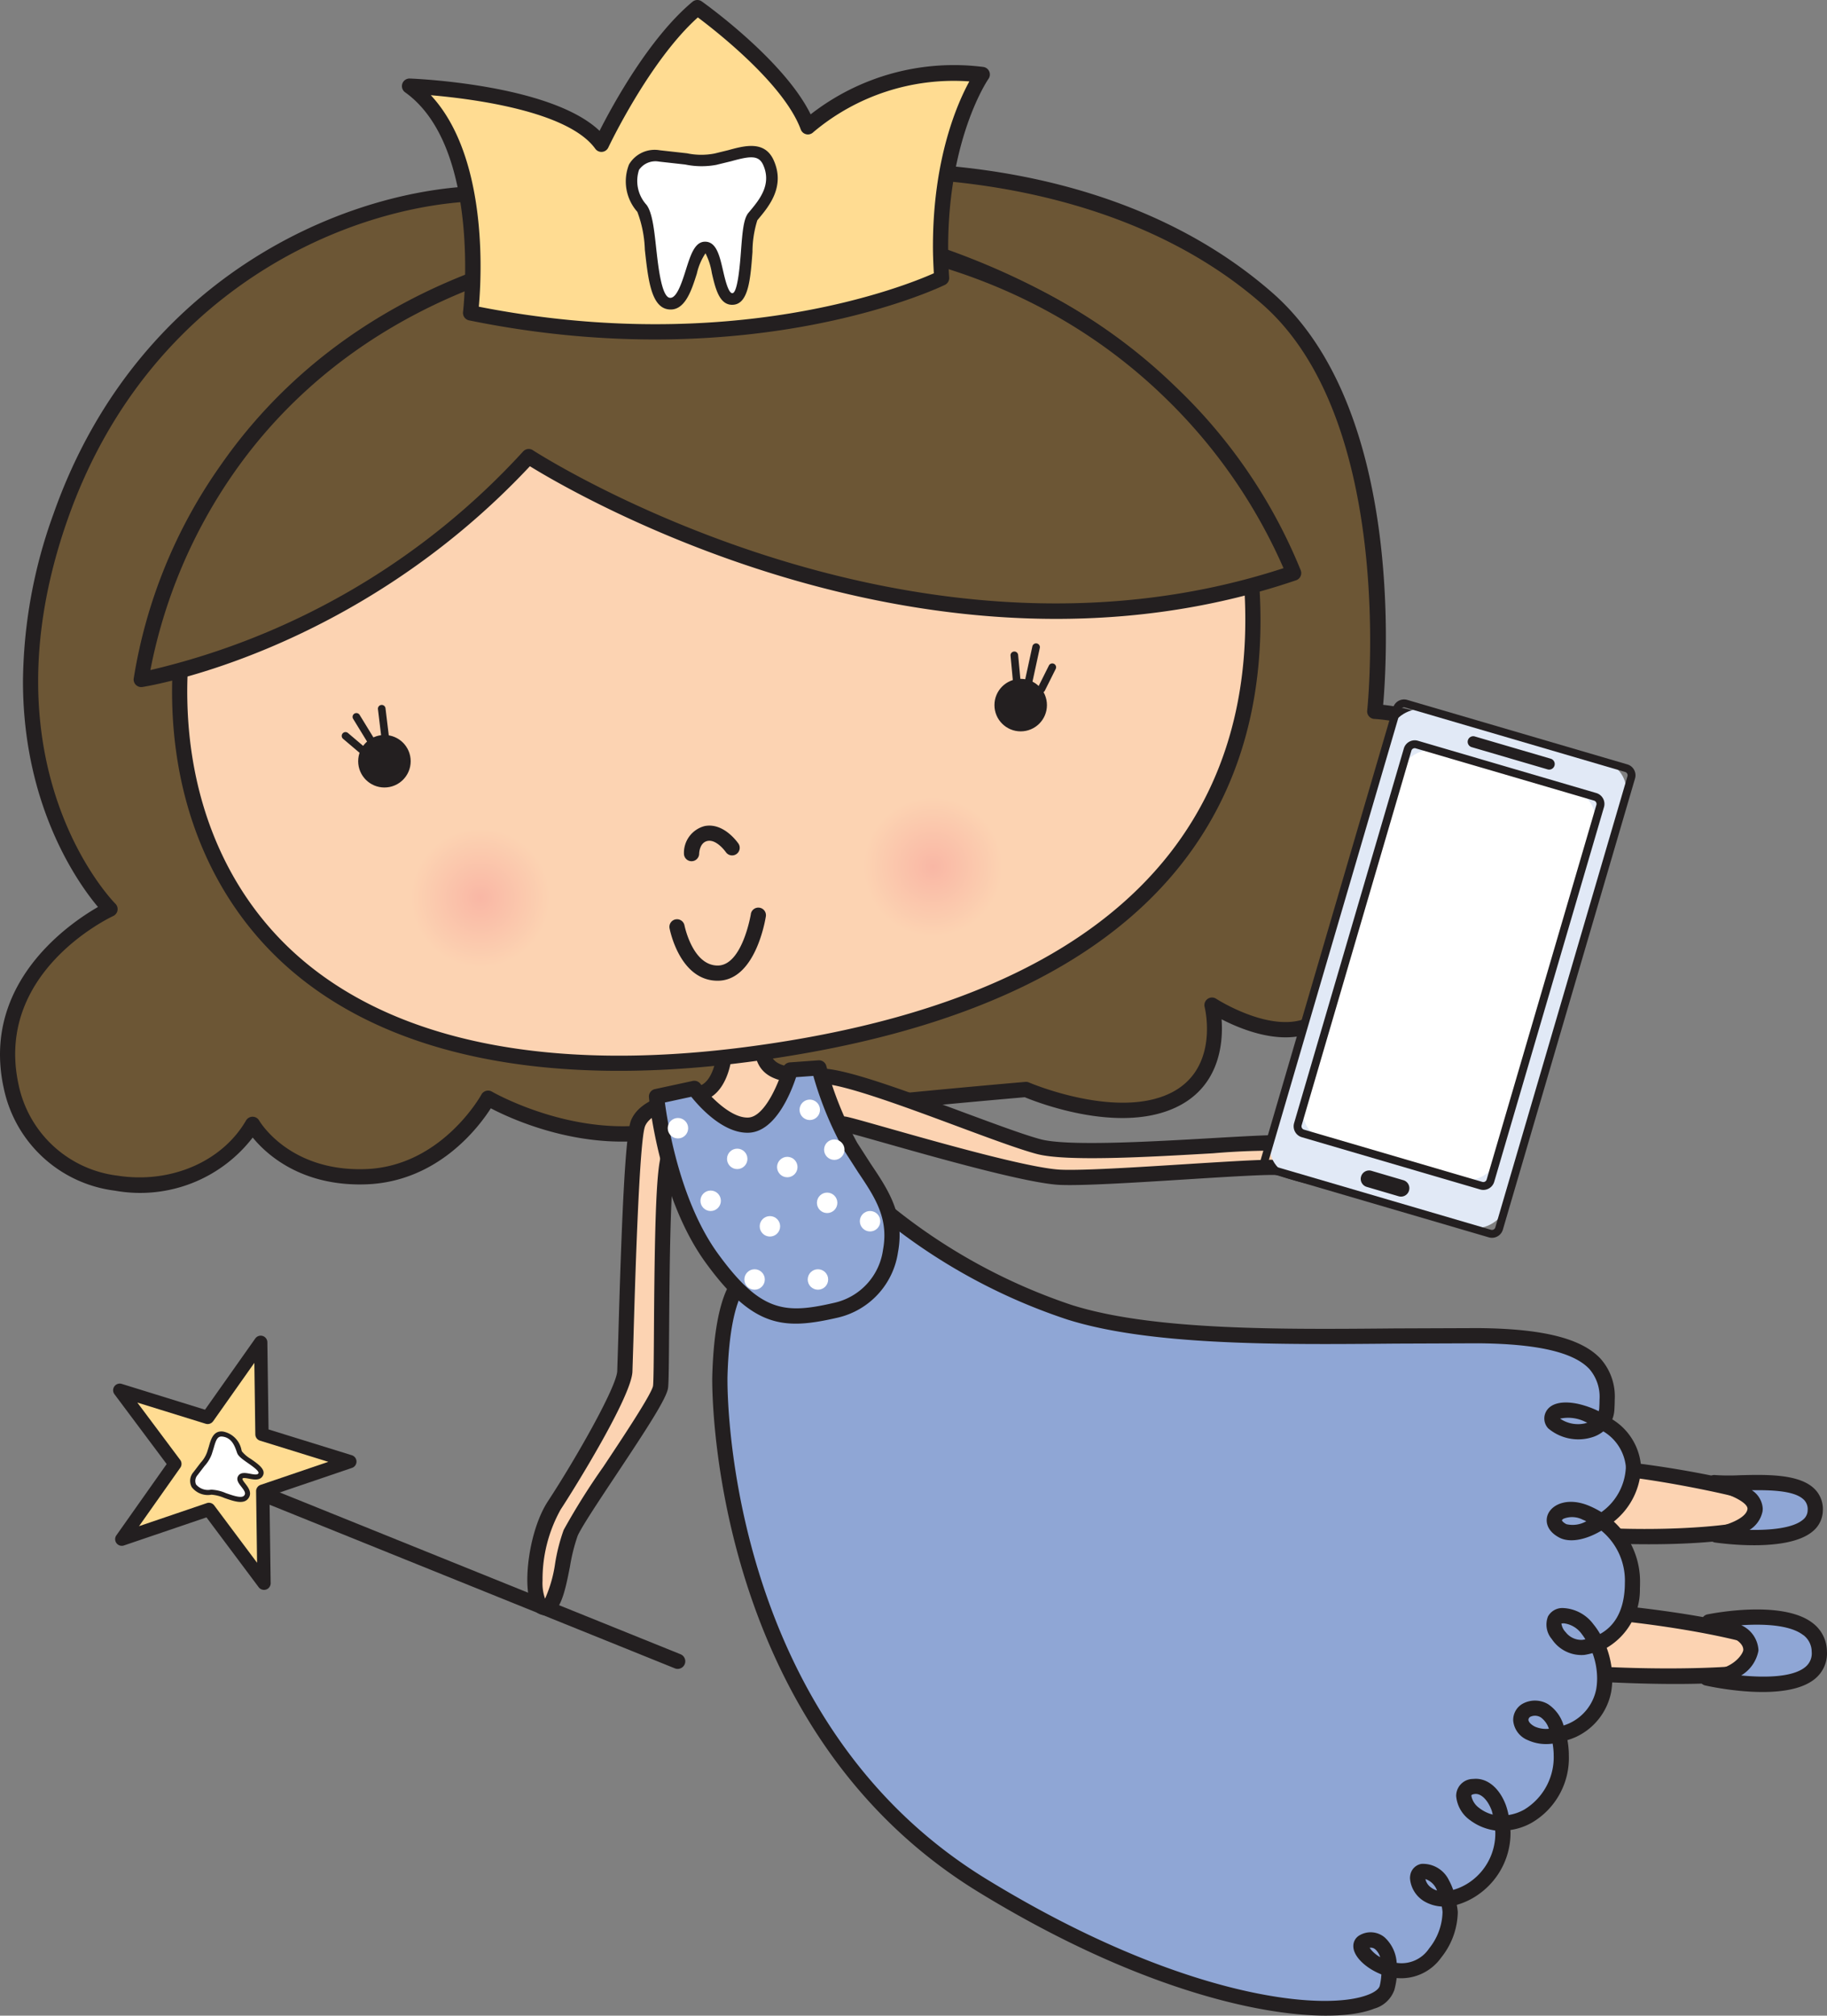
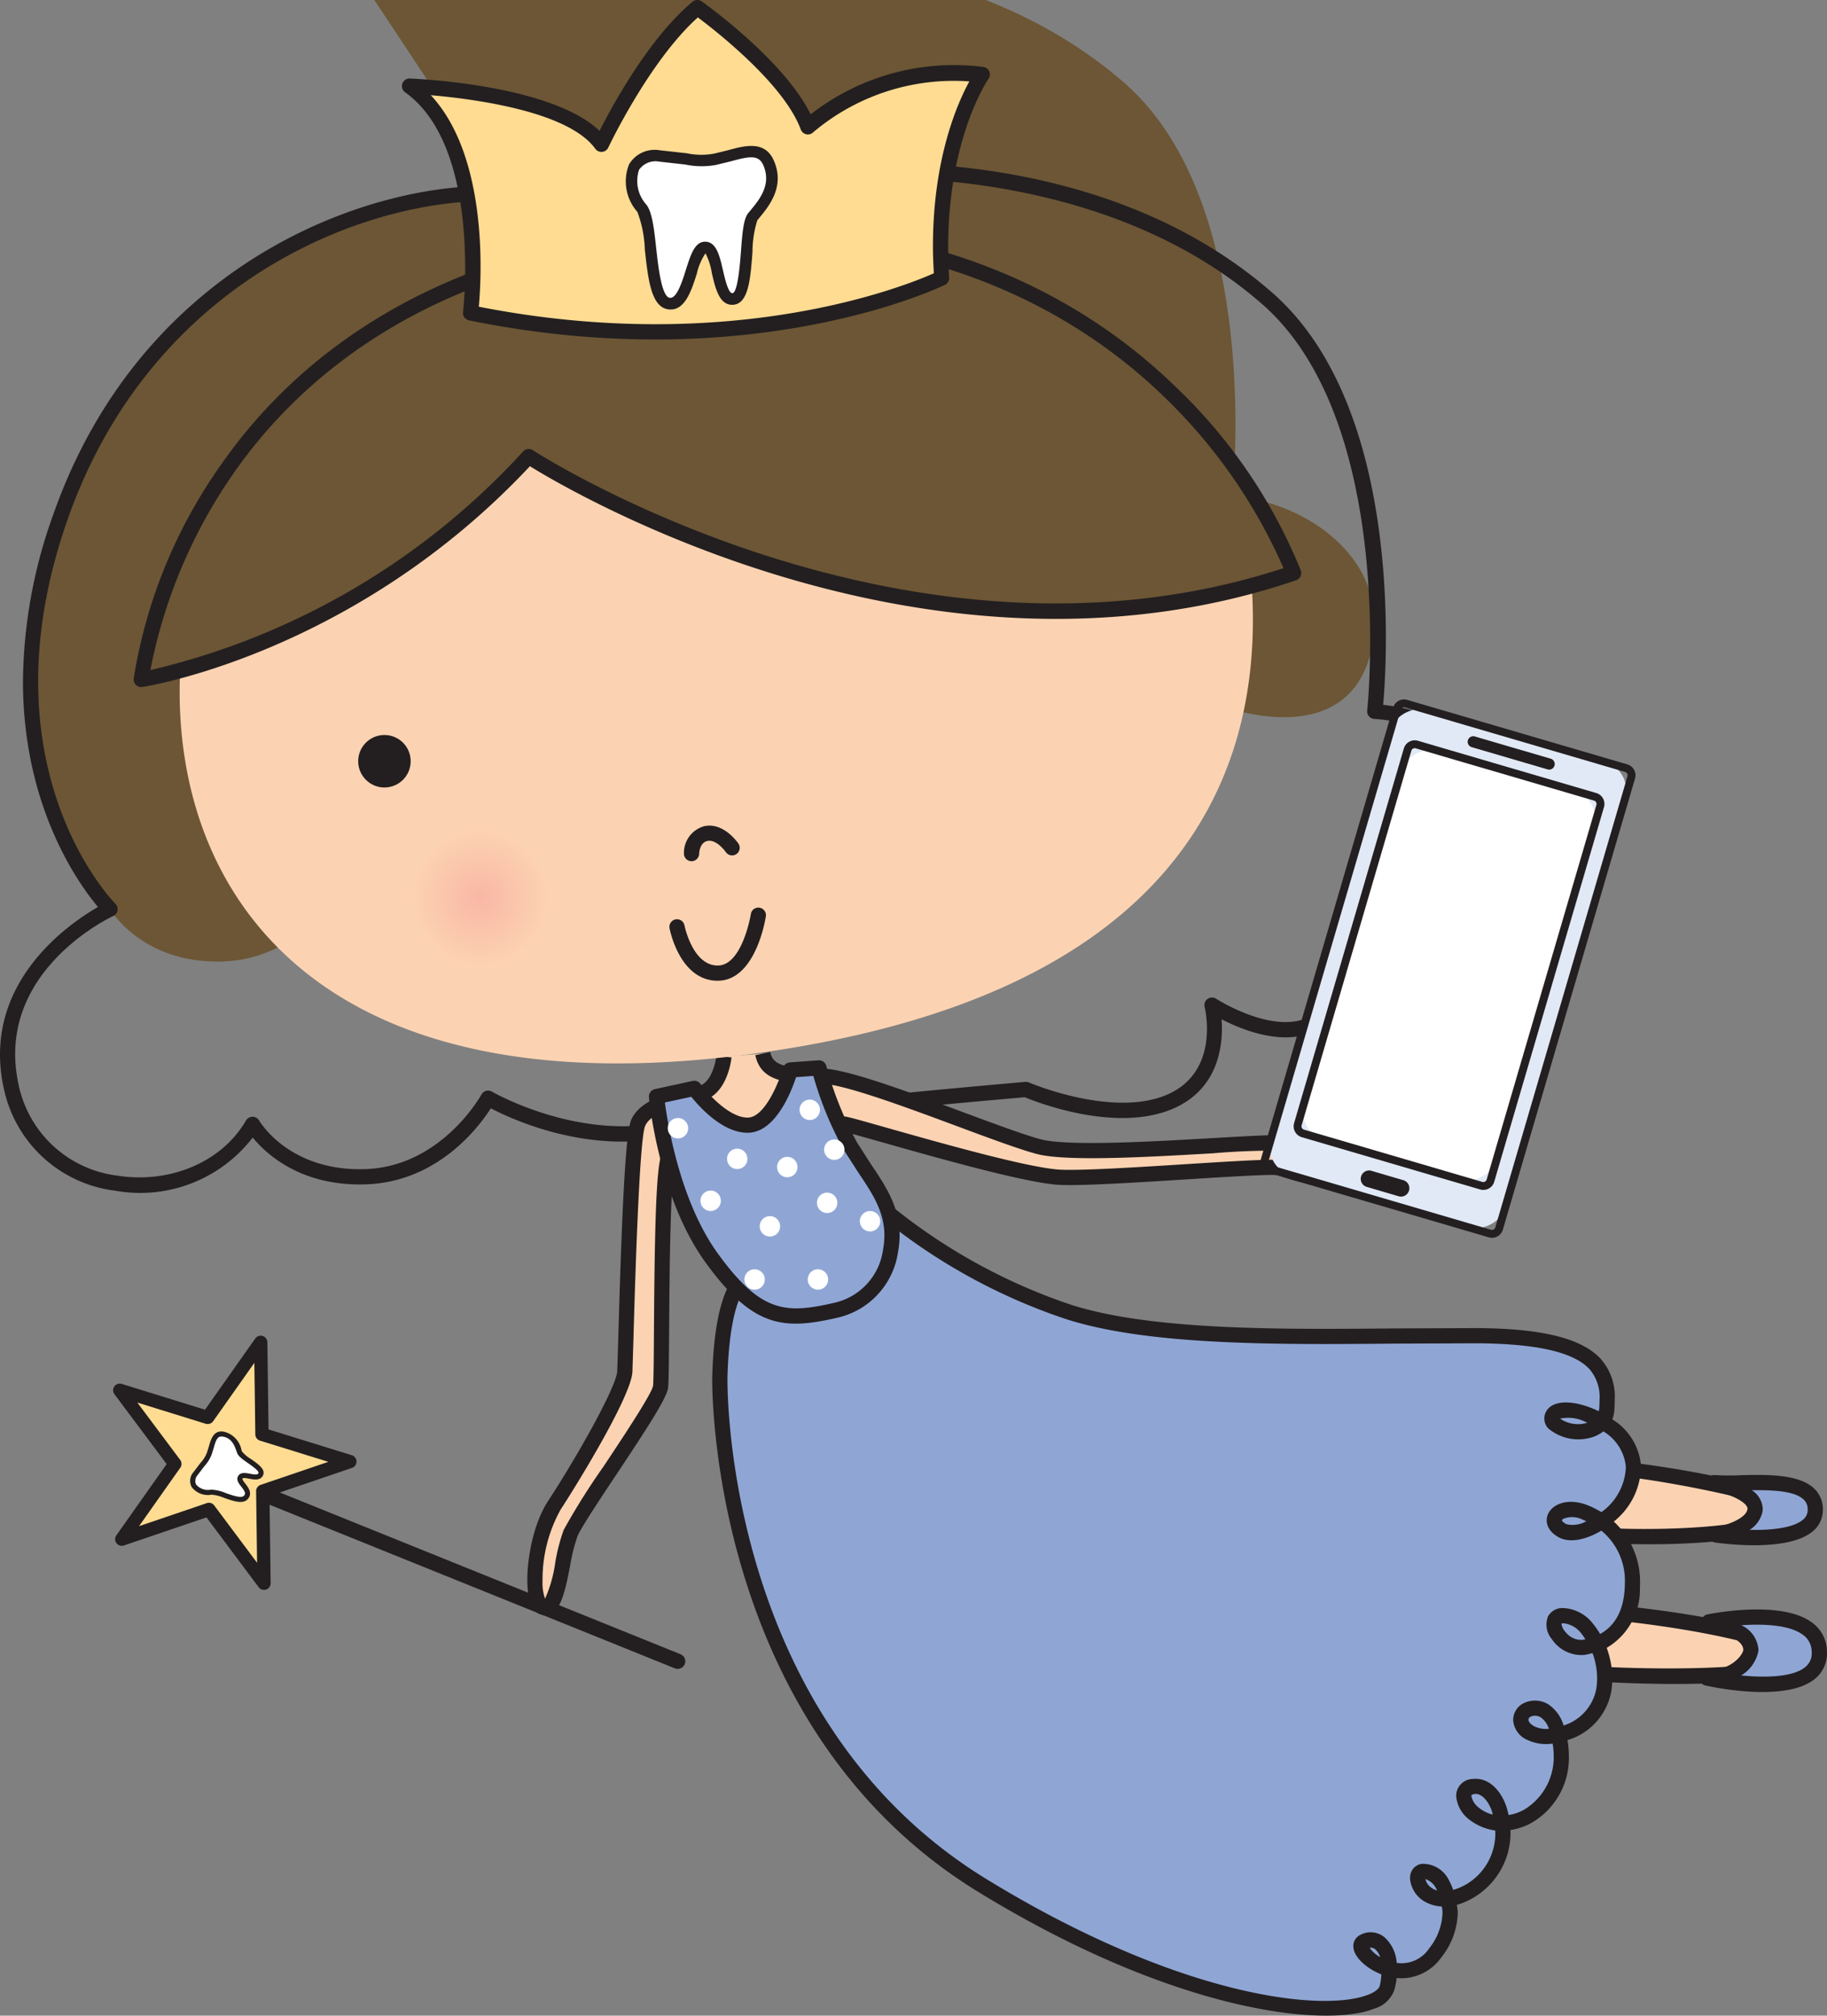
<svg xmlns="http://www.w3.org/2000/svg" xmlns:xlink="http://www.w3.org/1999/xlink" viewBox="0 0 175.679 193.776">
  <rect x="0" y="0" width="175.679" height="193.776" fill="#808080" stroke="none" />
  <defs>
    <radialGradient id="a" cx="46.194" cy="109.692" r="6.811" gradientTransform="matrix(1 0 0 -1 0 196)" gradientUnits="userSpaceOnUse">
      <stop offset="0" stop-color="#f9b7a5" />
      <stop offset=".983" stop-color="#fcd3b2" />
    </radialGradient>
    <radialGradient id="b" cx="89.707" cy="112.676" r="6.811" xlink:href="#a" />
  </defs>
  <title>tooth-fairy-body</title>
  <path d="M154.5 160.985s17.293.829 17.49-1.627-15.819-4.225-15.819-4.225-7.66 1.627-1.671 5.852z" fill="#fcd3b2" />
  <path d="M156.023 154.419c-.412.088-4.037.918-4.493 3.139-.268 1.307.567 2.624 2.554 4.024l.173.123.213.01c8.212.394 18.044.314 18.253-2.3s-8.84-4.167-16.468-5.01l-.116-.013zm-3.077 3.6a.792.792 0 0 1 .016-.161c.2-.983 2.214-1.735 3.258-1.978 7.565.845 14.274 2.382 14.975 3.415-1.04 1-9.157 1.3-16.432.971-1.172-.861-1.817-1.645-1.817-2.248z" fill="#231f20" />
  <path d="M155.094 147.666s15.518.584 16.409-2.457c.51-1.742-14.807-4.024-15.4-3.926s-4.547 5.499-1.009 6.383z" fill="#fcd3b2" />
  <path d="M155.985 140.563c-.9.151-2.992 3.174-3.072 5.2a2.443 2.443 0 0 0 2 2.612l.074.019h.076c3.774.143 16.16.347 17.138-2.981a1.1 1.1 0 0 0-.278-1.072c-1.804-2.035-15.29-3.886-15.938-3.778zm-1.592 5.6a1.551 1.551 0 0 1-.023-.275 7.328 7.328 0 0 1 1.959-3.881c1.77.052 12.666 1.961 14.325 3.164-.987 1.365-8.531 2.015-15.435 1.764-.632-.173-.779-.5-.826-.77z" fill="#231f20" />
  <path d="M164.839 142.531s4.208.91 3.913 2.679-3.734 2.358-3.734 2.358 9.432 1.376 9.53-2.358-7.154-2.384-9.709-2.679z" fill="#8fa6d5" />
  <path d="M167.272 141.822a20.091 20.091 0 0 1-2.35-.017.731.731 0 0 0-.238 1.44c1.665.362 3.45 1.228 3.347 1.844-.158.944-2.182 1.592-3.137 1.758a.731.731 0 0 0 .019 1.443c.708.1 6.989.951 9.389-1.07a2.64 2.64 0 0 0 .978-1.992 2.731 2.731 0 0 0-.792-2.084c-1.472-1.471-4.657-1.388-7.216-1.322zm-2.517 1.434h.087a.713.713 0 0 1-.086 0zm8.7.921a1.288 1.288 0 0 1 .364 1.012 1.169 1.169 0 0 1-.457.913c-.98.826-3.168 1.01-5.128.975a2.747 2.747 0 0 0 1.24-1.748 1.885 1.885 0 0 0 .026-.312 2.26 2.26 0 0 0-1.05-1.754c1.959-.026 4.15.056 5 .915z" fill="#231f20" />
  <path d="M168.359 158.671c-.033.687-1.278 2.653-4.225 2.653 0 0 11 2.457 10.808-2.554s-10.611-2.849-10.611-2.849 4.126.686 4.028 2.75z" fill="#8fa6d5" />
  <path d="M164.182 155.2a.731.731 0 0 0-.582.716v.014a.731.731 0 0 0 .609.707c1.125.189 3.42.915 3.42 1.961v.031c-.04.4-1.055 1.96-3.5 1.96a.731.731 0 0 0-.726.651.771.771 0 0 0 0 .081.73.73 0 0 0 .572.712c.79.176 7.8 1.656 10.564-.653a3.153 3.153 0 0 0 1.133-2.643 3.448 3.448 0 0 0-1.364-2.7c-2.94-2.29-9.834-.893-10.126-.837zm9.226 1.991a2.021 2.021 0 0 1 .8 1.6 1.678 1.678 0 0 1-.609 1.463c-1.208 1.008-3.887 1.036-6.176.818a3.527 3.527 0 0 0 1.662-2.374v-.113a2.8 2.8 0 0 0-1.647-2.343c2.154-.142 4.695-.042 5.97.958z" fill="#231f20" />
  <path d="M71.281 123.2s-1.867 1.276-2.063 9.236 2.948 35.177 25.252 48.835 38.024 13.166 38.909 9.826-.785-5.208-2.259-4.422 3.733 5.208 6.878 1.081.394-8.155-1.179-7.861.589 4.716 5.011 1.572 2.653-10.022-.1-9.727.689 5.4 5.208 2.85 3.438-9.138 1.572-10.12-3.341 1.08-1.277 2.161 6.387-.589 6.977-4.127-1.671-7.173-3.832-7.173-.294 3.341 1.867 3.046 4.52-1.769 4.716-5.7a7.08 7.08 0 0 0-4.52-7.271c-2.457-.982-4.029.785-2.162 1.768s6.976-2.063 6.78-6.288-6.977-6.387-7.762-4.815 5.012 2.751 5.208-.589-.2-6.976-12.38-7.074-29.379.885-39.3-2.26a55.624 55.624 0 0 1-17.293-9.433z" fill="#8fa6d5" />
  <path d="M85.226 116.05l-14.248 6.484a.648.648 0 0 0-.11.062c-.363.248-2.185 1.889-2.381 9.821-.008.332-.52 33.481 25.6 49.475 19.029 11.652 33.444 13.059 38.059 11.209a2.867 2.867 0 0 0 1.938-1.819 8.3 8.3 0 0 0 .215-1.122 4.715 4.715 0 0 0 4.278-1.963 7.184 7.184 0 0 0 1.6-4.376 5.592 5.592 0 0 0-.1-.694 6.841 6.841 0 0 0 2.175-1.067 7.222 7.222 0 0 0 2.995-5.962c0-.057-.014-.111-.014-.168a5.9 5.9 0 0 0 2.066-.707 7.2 7.2 0 0 0 3.555-6.52v-.145a8.638 8.638 0 0 0-.133-1.272 6.792 6.792 0 0 0 .811-.3 6.034 6.034 0 0 0 3.4-4.365 7.717 7.717 0 0 0 .1-1.267 8.581 8.581 0 0 0-.537-2.938 6.475 6.475 0 0 0 3.194-5.7c.008-.166.012-.332.012-.5a7.841 7.841 0 0 0-2.522-5.938 6.922 6.922 0 0 0 2.614-5.155c0-.091 0-.181-.006-.273a5.809 5.809 0 0 0-2.752-4.4 3.1 3.1 0 0 0 .2-.924c.019-.311.032-.631.032-.956a5.455 5.455 0 0 0-1.366-3.953c-1.829-1.955-5.568-2.889-11.769-2.939l-7.958.03c-10.937.1-23.333.215-31.13-2.255A55.366 55.366 0 0 1 86 116.16a.73.73 0 0 0-.774-.11zm.19 1.519a56.036 56.036 0 0 0 17.185 9.275c8.018 2.541 20.538 2.426 31.585 2.324l7.933-.03c5.694.046 9.2.856 10.713 2.476a4.092 4.092 0 0 1 .973 2.962c0 .288-.013.577-.029.863a1.57 1.57 0 0 1-.049.228 8.993 8.993 0 0 0-1.989-.706c-1.553-.329-2.681-.043-3.094.783a1.389 1.389 0 0 0 .23 1.575 4.487 4.487 0 0 0 4.355.809 3.193 3.193 0 0 0 .94-.522 4.467 4.467 0 0 1 2.16 3.314c0 .068.005.137.005.2a5.583 5.583 0 0 1-2.35 4.25 8.5 8.5 0 0 0-1.272-.646c-1.906-.762-3.4-.153-3.848.806-.295.639-.19 1.62 1.075 2.287.982.517 2.516.243 4.043-.665a6.208 6.208 0 0 1 2.26 5.037q0 .218-.011.447c-.128 2.558-1.224 3.819-2.371 4.448a6.9 6.9 0 0 0-.649-.944 3.841 3.841 0 0 0-2.833-1.546 1.58 1.58 0 0 0-1.526.8 2.148 2.148 0 0 0 .37 2.186 3.418 3.418 0 0 0 3.122 1.517 6.878 6.878 0 0 0 .789-.175 7.057 7.057 0 0 1 .441 2.425 6.286 6.286 0 0 1-.084 1.033 4.59 4.59 0 0 1-2.611 3.3 5.2 5.2 0 0 1-.526.2 3.719 3.719 0 0 0-1.5-2.052 2.472 2.472 0 0 0-2.484-.014 1.792 1.792 0 0 0-.864 1.59 2.237 2.237 0 0 0 1.392 1.879 4.254 4.254 0 0 0 2.4.339 7.335 7.335 0 0 1 .1.966v.1a5.891 5.891 0 0 1-2.813 5.268 4.493 4.493 0 0 1-1.525.532 6.969 6.969 0 0 0-.265-.968c-.639-1.683-1.84-2.643-3.137-2.5a1.629 1.629 0 0 0-1.636 1.622v.022a3.177 3.177 0 0 0 1.356 2.335 5.179 5.179 0 0 0 2.394.975c0 .054.014.1.014.156a5.676 5.676 0 0 1-2.374 4.748 5.391 5.391 0 0 1-1.677.808 5.781 5.781 0 0 0-.389-.887 2.78 2.78 0 0 0-2.657-1.615 1.312 1.312 0 0 0-1.077 1.069 1.6 1.6 0 0 0-.03.315 2.822 2.822 0 0 0 1.355 2.208 3.73 3.73 0 0 0 1.7.509 4.127 4.127 0 0 1 .074.533 5.765 5.765 0 0 1-1.294 3.5 3.176 3.176 0 0 1-3.116 1.382 3.614 3.614 0 0 0-1.17-2.461 2.1 2.1 0 0 0-2.354-.213 1.178 1.178 0 0 0-.644 1.062 1.335 1.335 0 0 0 .008.15c.1.954 1.27 2.013 2.687 2.571a5.944 5.944 0 0 1-.155 1.1c-.077.29-.467.6-1.069.836-4.352 1.744-18.179.275-36.752-11.1-24.29-14.873-24.9-45.051-24.9-47.968v-.225c.169-6.823 1.572-8.462 1.744-8.638zm67.02 19.118c.062.023.126.056.189.081a2.308 2.308 0 0 1-.222.071 3.078 3.078 0 0 1-2.391-.457 3.694 3.694 0 0 1 2.423.305zm-1.816 9.841c-.347-.183-.429-.346-.431-.376a.38.38 0 0 1 .179-.157 2.234 2.234 0 0 1 1.8.09c.106.042.237.1.363.163a2.648 2.648 0 0 1-1.911.28zm-.242 9.532a2.482 2.482 0 0 1 1.718 1.029 5.264 5.264 0 0 1 .35.505c-.1.019-.206.045-.3.057a1.907 1.907 0 0 1-1.6-.745 1.452 1.452 0 0 1-.4-.806.136.136 0 0 1 0-.034c.007.019.085-.006.232-.006zm-2.8 9.922c-.44-.23-.6-.484-.61-.644a.358.358 0 0 1 .185-.295 1.046 1.046 0 0 1 1.023.071 2.179 2.179 0 0 1 .761 1.082 2.674 2.674 0 0 1-1.36-.213zm-5.294 7.862a1.867 1.867 0 0 1-.8-1.192.231.231 0 0 1 .008-.063c.016-.054.148-.1.323-.123.6-.064 1.229.552 1.615 1.569.046.122.073.278.111.413a3.547 3.547 0 0 1-1.257-.6zm-4.62 7.652a1.351 1.351 0 0 1-.6-.852 1.809 1.809 0 0 1 1.035.914c.034.056.051.133.084.192a1.9 1.9 0 0 1-.519-.25zm-5.436 5.891a1.669 1.669 0 0 1 .487.768 3.1 3.1 0 0 1-1.017-.9.627.627 0 0 1 .529.133z" fill="#231f20" />
-   <path d="M48.325 18.624c-11.743-.559-33.83 6.43-42.5 31.034S10.581 87.4 10.581 87.4s-12.022 5.592-9.506 17.055 18.173 12.3 23.2 3.635c0 0 3.076 5.312 10.9 5.032s11.742-7.549 11.742-7.549 8.108 4.753 16.775 3.076 34.948-3.914 34.948-3.914 8.387 3.634 13.979 1.118 3.914-9.226 3.914-9.226 6.43 4.194 10.344 1.4 4.194-9.506 4.194-9.506 11.463 4.473 14.259-4.473-5.592-15.1-13.141-15.657c0 0 3.075-27.958-10.344-39.7s-31.872-12.3-37.184-12.3-36.336 2.233-36.336 2.233z" fill="#6c5635" />
+   <path d="M48.325 18.624c-11.743-.559-33.83 6.43-42.5 31.034S10.581 87.4 10.581 87.4c0 0 3.076 5.312 10.9 5.032s11.742-7.549 11.742-7.549 8.108 4.753 16.775 3.076 34.948-3.914 34.948-3.914 8.387 3.634 13.979 1.118 3.914-9.226 3.914-9.226 6.43 4.194 10.344 1.4 4.194-9.506 4.194-9.506 11.463 4.473 14.259-4.473-5.592-15.1-13.141-15.657c0 0 3.075-27.958-10.344-39.7s-31.872-12.3-37.184-12.3-36.336 2.233-36.336 2.233z" fill="#6c5635" />
  <path d="M48.3 17.893c-12.7-.58-34.638 7.326-43.161 31.522a48.243 48.243 0 0 0-2.93 16.078c0 12.059 5.342 19.475 7.213 21.7C6.973 88.6 0 93.3 0 101.376a15.057 15.057 0 0 0 .361 3.237 12.49 12.49 0 0 0 10.7 9.854 13.658 13.658 0 0 0 13.239-5.11c1.3 1.594 4.668 4.719 10.913 4.5 6.874-.245 10.812-5.48 11.982-7.308 2.051 1.069 9.055 4.292 16.648 2.822 8.254-1.6 32.865-3.731 34.694-3.888 1.142.474 8.9 3.515 14.394 1.041 3.855-1.735 4.566-5.29 4.566-7.677 0-.31-.014-.592-.033-.857 2.193 1.13 6.664 2.91 9.85.634 3.307-2.362 4.181-7.107 4.412-9.114 1.9.586 6.432 1.66 10.064-.085a8.1 8.1 0 0 0 4.25-5.156 12.291 12.291 0 0 0 .583-3.676 10.887 10.887 0 0 0-1.94-6.2A16.764 16.764 0 0 0 133 67.76c.1-1.127.262-3.452.262-6.481 0-9.206-1.508-24.9-10.92-33.138C109.924 17.279 93.41 15.657 84.67 15.657c-5.258 0-34.896 2.13-36.37 2.236zm.055 0zm.018 1.459c.31-.022 31.068-2.235 36.293-2.235 6.871 0 24.2 1.181 36.7 12.121 12.975 11.354 10.129 38.8 10.1 39.071a.731.731 0 0 0 .648.806h.024a15.363 15.363 0 0 1 11.326 6.093 9.694 9.694 0 0 1 1.172 8.617 6.7 6.7 0 0 1-3.484 4.273c-4.034 1.942-9.756-.24-9.812-.262a.731.731 0 0 0-1 .65c0 .064-.316 6.39-3.889 8.943-3.451 2.471-9.451-1.374-9.51-1.414a.731.731 0 0 0-1.108.788c.062.25 1.452 6.154-3.5 8.384-5.228 2.352-13.31-1.087-13.389-1.122a.728.728 0 0 0-.352-.057c-.263.022-26.419 2.259-35.024 3.925-8.283 1.6-16.188-2.943-16.267-2.99a.733.733 0 0 0-1 .265l-.01.018c-.037.069-3.823 6.9-11.125 7.166-7.264.259-10.128-4.469-10.247-4.671a.731.731 0 0 0-1.263 0c-2.3 3.966-7.272 6.1-12.365 5.3a11.075 11.075 0 0 1-9.5-8.725c-2.358-10.744 8.632-16.016 9.1-16.236a.731.731 0 0 0 .2-1.183c-.131-.129-12.973-13.141-4.575-36.98 8.27-23.477 29.512-31.13 41.773-30.546a.693.693 0 0 0 .09 0z" fill="#231f20" />
  <path d="M73.344 101.287c.393 1.867 2.063 2.162 5.6 2.162s16.507 5.6 20.929 6.78 22.8-.786 24.171-.295 3.144 1.769 4.324 1.769 1.965.392 1.67 1.473-6.092-.491-6.878-.884-17 1.081-21.223.884-19.16-4.815-20.732-5.109-15.819 1.67-16.8 2.85-.688 20.83-.884 22.4-7.762 11.988-8.647 14.051-1.081 7.369-2.555 7.172-1.081-6.681.982-9.825 6.682-10.907 6.78-12.872.491-22.01 1.278-23.876 4.028-2.358 5.994-2.85 2.26-3.537 2.26-3.537z" fill="#fcd3b2" />
  <path d="M72.629 101.438c.536 2.545 2.956 2.742 6.315 2.742 2.088 0 8.194 2.269 13.1 4.093 3.064 1.139 5.958 2.214 7.639 2.662 2.825.754 10.666.3 16.966-.063a69.145 69.145 0 0 1 7.164-.244l1.554.731a7.4 7.4 0 0 0 3 1.075c.644 0 .918.134.979.214a.191.191 0 0 1 .023.108v.022c-.937.242-5.04-.719-5.879-1.139-.48-.24-1.907-.2-9.537.283-4.633.293-9.884.623-11.979.525-2.96-.138-11.523-2.563-16.64-4.013-2.119-.6-3.519-1-3.991-1.085-1.284-.241-16.088 1.408-17.5 3.1-.66.793-.876 4.7-.961 17.443-.017 2.629-.033 4.9-.087 5.336-.126.778-2.931 5-4.787 7.789a65.457 65.457 0 0 0-3.806 6.065 17.764 17.764 0 0 0-.824 3.224 12.606 12.606 0 0 1-.967 3.383 4.5 4.5 0 0 1-.241-1.735 13.783 13.783 0 0 1 1.742-6.836c1.34-2.041 6.778-10.813 6.9-13.236l.092-2.928c.136-4.779.549-19.322 1.129-20.7.538-1.276 2.915-1.824 4.65-2.225l.847-.2c2.437-.609 2.8-4.03 2.81-4.175l-1.454-.143c0 .026-.3 2.546-1.71 2.9l-.821.194c-2.043.471-4.841 1.115-5.668 3.08-.57 1.354-.91 9.465-1.244 21.227l-.091 2.9c-.078 1.558-4 8.448-6.661 12.507-1.838 2.8-2.468 8.1-1.6 10a1.451 1.451 0 0 0 1.128.948c1.625.217 2.093-2.16 2.589-4.677a17.468 17.468 0 0 1 .733-2.932c.355-.828 2.046-3.371 3.68-5.831 3.041-4.575 4.9-7.424 5.02-8.417.062-.5.077-2.23.1-5.507.033-4.959.1-15.2.642-16.514 1.361-.957 14.562-2.889 16.086-2.6.407.076 1.932.509 3.862 1.055 5.177 1.466 13.843 3.921 16.97 4.066 2.176.1 7.469-.232 12.139-.527 3.877-.244 8.267-.52 8.885-.4.822.352 5.652 1.787 7.162 1.112a1.127 1.127 0 0 0 .655-.726 1.765 1.765 0 0 0-.235-1.608 2.551 2.551 0 0 0-2.14-.788 6.92 6.92 0 0 1-2.33-.913l-1.748-.813c-.617-.221-2.5-.135-7.724.167-5.869.339-13.907.8-16.5.11-1.614-.431-4.477-1.5-7.507-2.621-5.536-2.057-11.259-4.184-13.61-4.184-3.574 0-4.624-.34-4.885-1.582z" fill="#231f20" />
  <path d="M80.418 125.95c-4.891 1.128-7.566 1.081-11.987-5.011s-5.306-15.524-5.306-15.524l3.636-.786s2.653 3.636 5.208 3.538S76 102.86 76 102.86l2.751-.2a33.879 33.879 0 0 0 3.046 7.566c1.965 3.341 4.619 5.8 3.832 10.022a6.813 6.813 0 0 1-5.211 5.702z" fill="#8fa6d5" />
  <path d="M78.7 101.934l-2.751.2a.729.729 0 0 0-.651.529c-.346 1.218-1.706 4.711-3.354 4.775-1.771.068-3.913-2.315-4.59-3.239a.732.732 0 0 0-.744-.283l-3.636.786a.731.731 0 0 0-.573.783c.037.393.955 9.7 5.442 15.886 4.614 6.356 7.56 6.489 12.743 5.294a7.583 7.583 0 0 0 5.762-6.277c.67-3.6-.923-5.974-2.61-8.486l-1.311-2.039a33.39 33.39 0 0 1-2.968-7.377.73.73 0 0 0-.759-.552zm-.492 1.5a33.2 33.2 0 0 0 2.96 7.165l1.357 2.113c1.334 1.986 2.515 3.744 2.515 6.056a7.36 7.36 0 0 1-.128 1.349 6.066 6.066 0 0 1-4.653 5.12c-4.748 1.1-7.093.974-11.232-4.728-3.608-4.972-4.807-12.347-5.092-14.521l2.537-.549c.811 1.01 3.093 3.55 5.529 3.456 2.583-.1 4.076-3.909 4.548-5.342z" fill="#231f20" />
  <circle cx="65.189" cy="108.462" r=".983" fill="#fff" />
  <circle cx="70.889" cy="111.409" r=".982" fill="#fff" />
  <circle cx="68.334" cy="115.438" r=".983" fill="#fff" />
  <circle cx="74.033" cy="117.894" r=".983" fill="#fff" />
  <circle cx="72.559" cy="123.004" r=".983" fill="#fff" />
  <circle cx="78.651" cy="123.004" r=".983" fill="#fff" />
  <circle cx="79.535" cy="115.635" r=".983" fill="#fff" />
  <circle cx="83.662" cy="117.403" r=".983" fill="#fff" />
  <circle cx="80.223" cy="110.525" r=".982" fill="#fff" />
  <circle cx="77.865" cy="106.693" r=".983" fill="#fff" />
  <circle cx="75.703" cy="112.195" r=".983" fill="#fff" />
  <path d="M58.11 23.656c-13.979 1.678-40.26 20.69-40.819 41.658s13.7 41.379 54.519 36.066 50.6-26.281 48.368-47.25-28.8-30.753-40.82-32.43a46.024 46.024 0 0 0-21.248 1.956z" fill="#fcd3b2" />
-   <path d="M57.907 22.953C44.024 24.7 17.137 43.684 16.561 65.295q-.016.6-.016 1.192c0 10.64 3.841 19.944 10.885 26.3 9.57 8.637 24.952 11.859 44.47 9.313 44.123-5.742 51-29.3 49-48.051-2.412-22.617-31.459-31.684-41.444-33.078a46.311 46.311 0 0 0-21.549 1.982zM28.409 91.7c-6.984-6.3-10.673-15.665-10.388-26.367.559-20.939 26.754-39.34 40.179-40.951l.093-.011.087-.034a45.741 45.741 0 0 1 20.88-1.913c9.692 1.352 37.879 10.1 40.193 31.785 1.931 18.1-4.783 40.858-47.735 46.448-19.088 2.483-34.062-.614-43.309-8.957z" fill="#231f20" />
  <path d="M67.752 79.416a2.654 2.654 0 0 0-1.985 2.674.731.731 0 0 0 1.461 0c0-.045.024-1.088.81-1.246.883-.176 1.758 1.076 1.767 1.089a.731.731 0 0 0 1.214-.813c-.056-.08-1.41-2.075-3.267-1.704zm4.453 8.436c-.008.05-.82 4.97-3.192 4.97-2.429 0-3.189-3.84-3.2-3.878a.731.731 0 0 0-1.436.27c.039.207.992 5.069 4.632 5.069 3.663 0 4.6-5.96 4.637-6.214a.731.731 0 0 0-1.445-.217z" fill="#231f20" />
  <circle cx="36.966" cy="73.182" r="2.524" fill="#231f20" />
-   <circle cx="98.147" cy="67.786" r="2.524" fill="#231f20" />
-   <path d="M32.946 70.509a.365.365 0 0 0 .041.515l1.74 1.476a.365.365 0 1 0 .473-.557l-1.74-1.476a.365.365 0 0 0-.514.042zm1.132-1.903a.365.365 0 0 0-.121.5l1.653 2.7a.365.365 0 0 0 .623-.382l-1.654-2.7a.365.365 0 0 0-.501-.118zm2.583-.834a.365.365 0 0 0-.319.406l.348 2.872a.366.366 0 0 0 .726-.088l-.348-2.872a.366.366 0 0 0-.407-.318zM97.5 62.636a.366.366 0 0 0-.33.4l.261 2.785a.366.366 0 0 0 .728-.068l-.259-2.788a.366.366 0 0 0-.4-.329zm1.77-.497l-.7 3.22a.365.365 0 0 0 .714.154l.7-3.22a.365.365 0 1 0-.714-.154zm1.596 1.828l-1.044 2.089a.366.366 0 1 0 .654.327l1.044-2.089a.366.366 0 0 0-.654-.327z" fill="#231f20" />
  <circle cx="46.194" cy="86.308" r="6.811" fill="url(#a)" />
-   <circle cx="89.707" cy="83.324" r="6.811" fill="url(#b)" />
  <path d="M13.58 65.326S33.794 62.4 50.842 43.894c0 0 36.288 23.868 73.55 11.2 0 0-12.47-35.577-57.72-32.635C17.964 25.628 13.58 65.326 13.58 65.326z" fill="#6c5635" />
  <path d="M66.625 21.733c-25.452 1.654-38.718 13.383-45.364 22.931a48.863 48.863 0 0 0-8.407 20.582.731.731 0 0 0 .831.8c.2-.029 20.327-3.142 37.268-21.225 4.388 2.71 38.78 22.825 73.674 10.965a.73.73 0 0 0 .458-.925v-.008a50.655 50.655 0 0 0-12.071-17.7C104.9 29.27 90.267 20.2 66.625 21.733zM22.5 45.443c6.466-9.26 19.386-20.637 44.221-22.251 23.072-1.5 37.327 7.308 45.223 14.962a51.535 51.535 0 0 1 11.475 16.466C87.189 66.459 51.6 43.518 51.243 43.284a.731.731 0 0 0-.939.115 70.267 70.267 0 0 1-35.844 21.02 49.638 49.638 0 0 1 8.04-18.976z" fill="#231f20" />
  <path d="M45.249 30.087s1.957-16.216-5.871-21.807c0 0 14.818.559 18.452 5.591 0 0 4.193-8.947 9.226-13.14 0 0 8.667 6.151 10.624 11.463 0 0 6.151-6.151 16.775-5.032 0 0-4.753 6.71-3.914 19.571 0-.001-17.893 8.946-45.292 3.354z" fill="#ffdc92" />
  <path d="M66.589.169c-4.161 3.467-7.686 9.942-8.937 12.41-4.679-4.462-17.663-5.008-18.246-5.03a.731.731 0 0 0-.452 1.325c7.383 5.274 5.589 20.967 5.57 21.125a.731.731 0 0 0 .579.8c27.33 5.578 45.584-3.326 45.766-3.417a.731.731 0 0 0 .4-.7C90.46 14.269 95 7.645 95.051 7.582a.731.731 0 0 0-.521-1.148 22.388 22.388 0 0 0-16.58 4.56C75.4 5.8 67.82.376 67.479.135a.73.73 0 0 0-.89.034zM57.9 14.6a.731.731 0 0 0 .593-.417c.04-.085 3.948-8.331 8.61-12.509 1.792 1.34 8.289 6.421 9.897 10.774a.731.731 0 0 0 1.2.265 20.949 20.949 0 0 1 15.009-4.887c-1.167 2.135-3.5 7.442-3.5 15.87 0 .823.037 1.693.086 2.575-2.748 1.229-19.5 7.981-43.753 3.214.07-.776.167-2.135.167-3.888 0-4.776-.753-12.121-4.783-16.444 4.122.357 13.207 1.538 15.813 5.145a.731.731 0 0 0 .661.302z" fill="#231f20" />
  <path d="M61.733 20.036C59.988 17.69 60.372 14.8 63.416 15s3.427.667 5.406.3 4.21-1.594 5.073.336c1.045 2.334-.6 4.091-1.5 5.189s-.237 7.752-1.9 7.917-1.328-4.908-2.676-4.941-1.451 5.688-3.5 5.387-1.457-7.634-2.586-9.152z" fill="#fff" />
  <path d="M70.017 14.439l-1.295.317a6.674 6.674 0 0 1-2.663-.019l-2.607-.29a2.866 2.866 0 0 0-2.966 1.36 4.417 4.417 0 0 0 .8 4.56 11.264 11.264 0 0 1 .72 3.633c.311 2.828.6 5.5 2.236 5.737 1.6.236 2.249-1.8 2.767-3.444a5.722 5.722 0 0 1 .83-1.943 6.412 6.412 0 0 1 .609 1.9c.345 1.491.736 3.181 2.1 3.045 1.438-.142 1.618-2.537 1.808-5.072a10.277 10.277 0 0 1 .465-3.044l.164-.2c.949-1.143 2.537-3.056 1.413-5.566-.863-1.937-2.814-1.403-4.381-.974zm-1.1 1.4l1.386-.338c1.811-.5 2.65-.611 3.083.356.843 1.883-.369 3.343-1.255 4.409l-.168.2c-.458.56-.569 1.756-.712 3.662-.082 1.1-.3 4-.816 4.056-.4.04-.722-1.36-.916-2.2-.324-1.4-.63-2.722-1.691-2.748-1.013-.026-1.413 1.241-1.877 2.708-.371 1.175-.88 2.784-1.553 2.685-.788-.116-1.108-3.026-1.3-4.766-.2-1.839-.377-3.427-.928-4.168a3.4 3.4 0 0 1-.72-3.373 1.921 1.921 0 0 1 1.924-.786l2.517.281a7.715 7.715 0 0 0 3.026.025zM23.89 143.049a.731.731 0 0 0 .4.951l40.6 16.387a.731.731 0 1 0 .547-1.356l-40.6-16.387a.731.731 0 0 0-.947.405z" fill="#231f20" />
  <path fill="#ffdc92" d="M11.517 133.651l8.45 2.619 5.102-7.227.121 8.846 8.451 2.618-8.376 2.849.121 8.847-5.298-7.087-8.376 2.849 5.103-7.228-5.298-7.086z" />
  <path d="M24.547 128.674l-4.834 6.848-8.007-2.481a.639.639 0 0 0-.7.994l5.02 6.713-4.836 6.852a.639.639 0 0 0 .728.974l7.936-2.7 5.02 6.714a.639.639 0 0 0 1.151-.382s-.1-7.557-.114-8.39l7.936-2.7a.639.639 0 0 0 .433-.6v-.016a.64.64 0 0 0-.45-.6l-8.007-2.481-.115-8.382a.639.639 0 0 0-1.162-.36zm-4.057 7.965l3.967-5.62.094 6.879a.64.64 0 0 0 .45.6l6.571 2.036-6.513 2.215a.639.639 0 0 0-.433.6l.094 6.888-4.119-5.51a.639.639 0 0 0-.718-.223l-6.513 2.215 3.967-5.62a.639.639 0 0 0-.01-.751l-4.119-5.51 6.571 2.036a.639.639 0 0 0 .71-.24z" fill="#231f20" />
  <path d="M20.311 143.451c-1.281.124-2.285-.679-1.516-1.78s1.031-1.141 1.343-1.97.356-1.95 1.28-1.836c1.117.137 1.406 1.157 1.615 1.745s2.353 1.458 2.037 2.123-1.636-.221-1.956.279 1.128 1.216.549 1.919-2.522-.56-3.352-.48z" fill="#fff" />
  <path d="M20.085 139.055l-.175.559a2.93 2.93 0 0 1-.613 1l-.7.918a1.261 1.261 0 0 0-.163 1.427 1.942 1.942 0 0 0 1.9.734 3.883 3.883 0 0 1 1.229.311c.9.315 1.827.641 2.288.082.446-.542.021-1.089-.26-1.452-.128-.165-.321-.414-.272-.491.061-.1.4-.031.651.016.452.086 1.072.2 1.32-.321.273-.575-.462-1.088-1.174-1.585a3.1 3.1 0 0 1-.854-.724l-.037-.107a2.238 2.238 0 0 0-1.777-1.8c-.925-.113-1.168.744-1.363 1.433zm-1.233 3.657a.845.845 0 0 1 .142-.9l.679-.885a3.408 3.408 0 0 0 .693-1.138l.187-.6c.225-.8.372-1.139.836-1.082.9.111 1.177.9 1.377 1.476l.039.109c.113.318.54.616 1.034.96.388.27 1.11.774 1.013.978-.081.171-.366.132-.791.052s-.913-.173-1.151.2.049.729.3 1.05c.318.41.448.626.269.844-.245.3-1.08 0-1.751-.231a3.935 3.935 0 0 0-1.437-.336 1.5 1.5 0 0 1-1.439-.5z" fill="#231f20" />
  <rect x="115.924" y="81.38" width="46.622" height="23.479" rx="2.822" ry="2.822" transform="rotate(-73.67 139.235 93.12)" fill="#e1e9f6" />
  <path d="M143.158 118.953l-21.165-6.2a1.092 1.092 0 0 1-.74-1.354l12.708-43.374a1.092 1.092 0 0 1 1.354-.74l21.165 6.2a1.092 1.092 0 0 1 .74 1.354l-12.708 43.374a1.092 1.092 0 0 1-1.354.74zM135.1 68.011a.334.334 0 0 0-.414.226l-12.706 43.375a.334.334 0 0 0 .226.414l21.165 6.2a.334.334 0 0 0 .414-.226l12.708-43.374a.334.334 0 0 0-.227-.414z" fill="#231f20" />
  <rect x="119.856" y="83.135" width="38.955" height="19.297" rx="2.822" ry="2.822" transform="rotate(-73.67 139.334 92.783)" fill="#fff" />
  <path d="M142.328 114.35l-17.151-5.025a1.092 1.092 0 0 1-.74-1.354l10.552-36.017a1.092 1.092 0 0 1 1.354-.74l17.151 5.025a1.092 1.092 0 0 1 .74 1.354l-10.553 36.017a1.092 1.092 0 0 1-1.353.74zm-6.2-42.409a.334.334 0 0 0-.414.226l-10.552 36.017a.334.334 0 0 0 .226.414l17.151 5.025a.334.334 0 0 0 .414-.226l10.552-36.017a.334.334 0 0 0-.226-.414zm5.685-1.141l7.3 2.138a.535.535 0 0 1 .363.664.535.535 0 0 1-.664.363l-7.3-2.138a.535.535 0 0 1-.363-.664.535.535 0 0 1 .664-.363zm-9.934 41.758l3.062.9a.8.8 0 0 1 .545 1 .8.8 0 0 1-1 .545l-3.062-.9a.8.8 0 0 1-.545-1 .8.8 0 0 1 1-.545z" fill="#231f20" />
</svg>